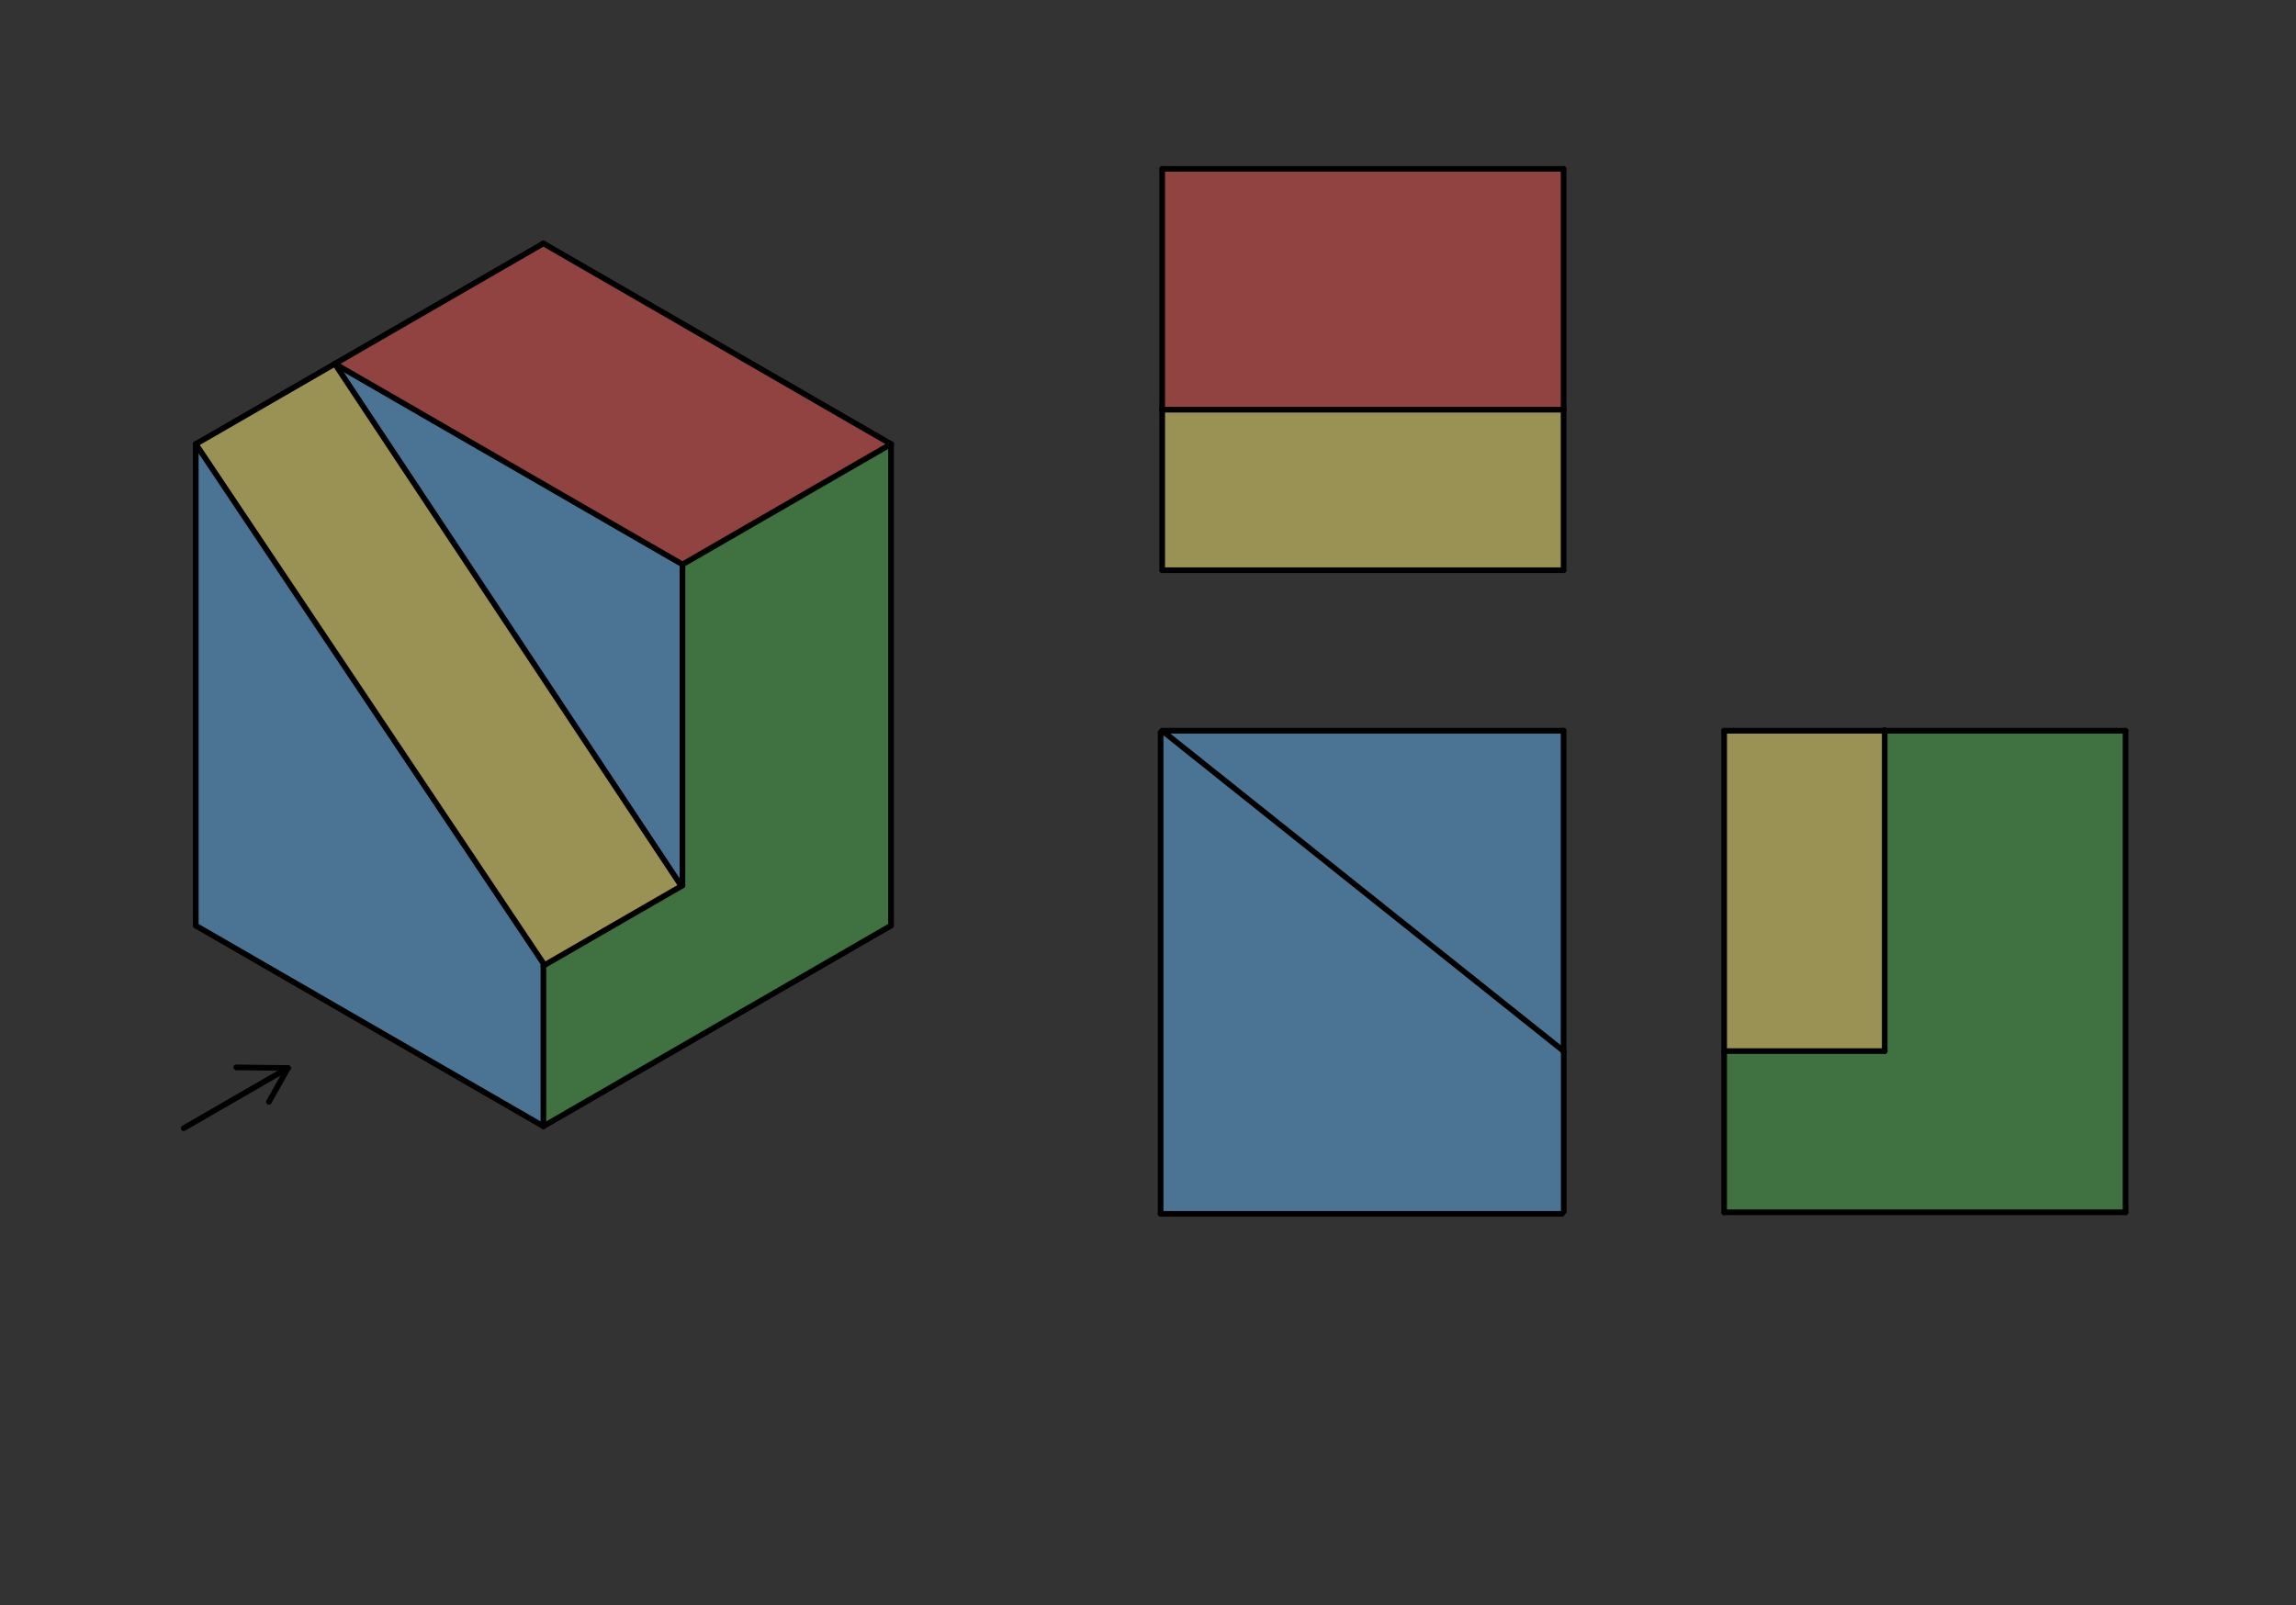
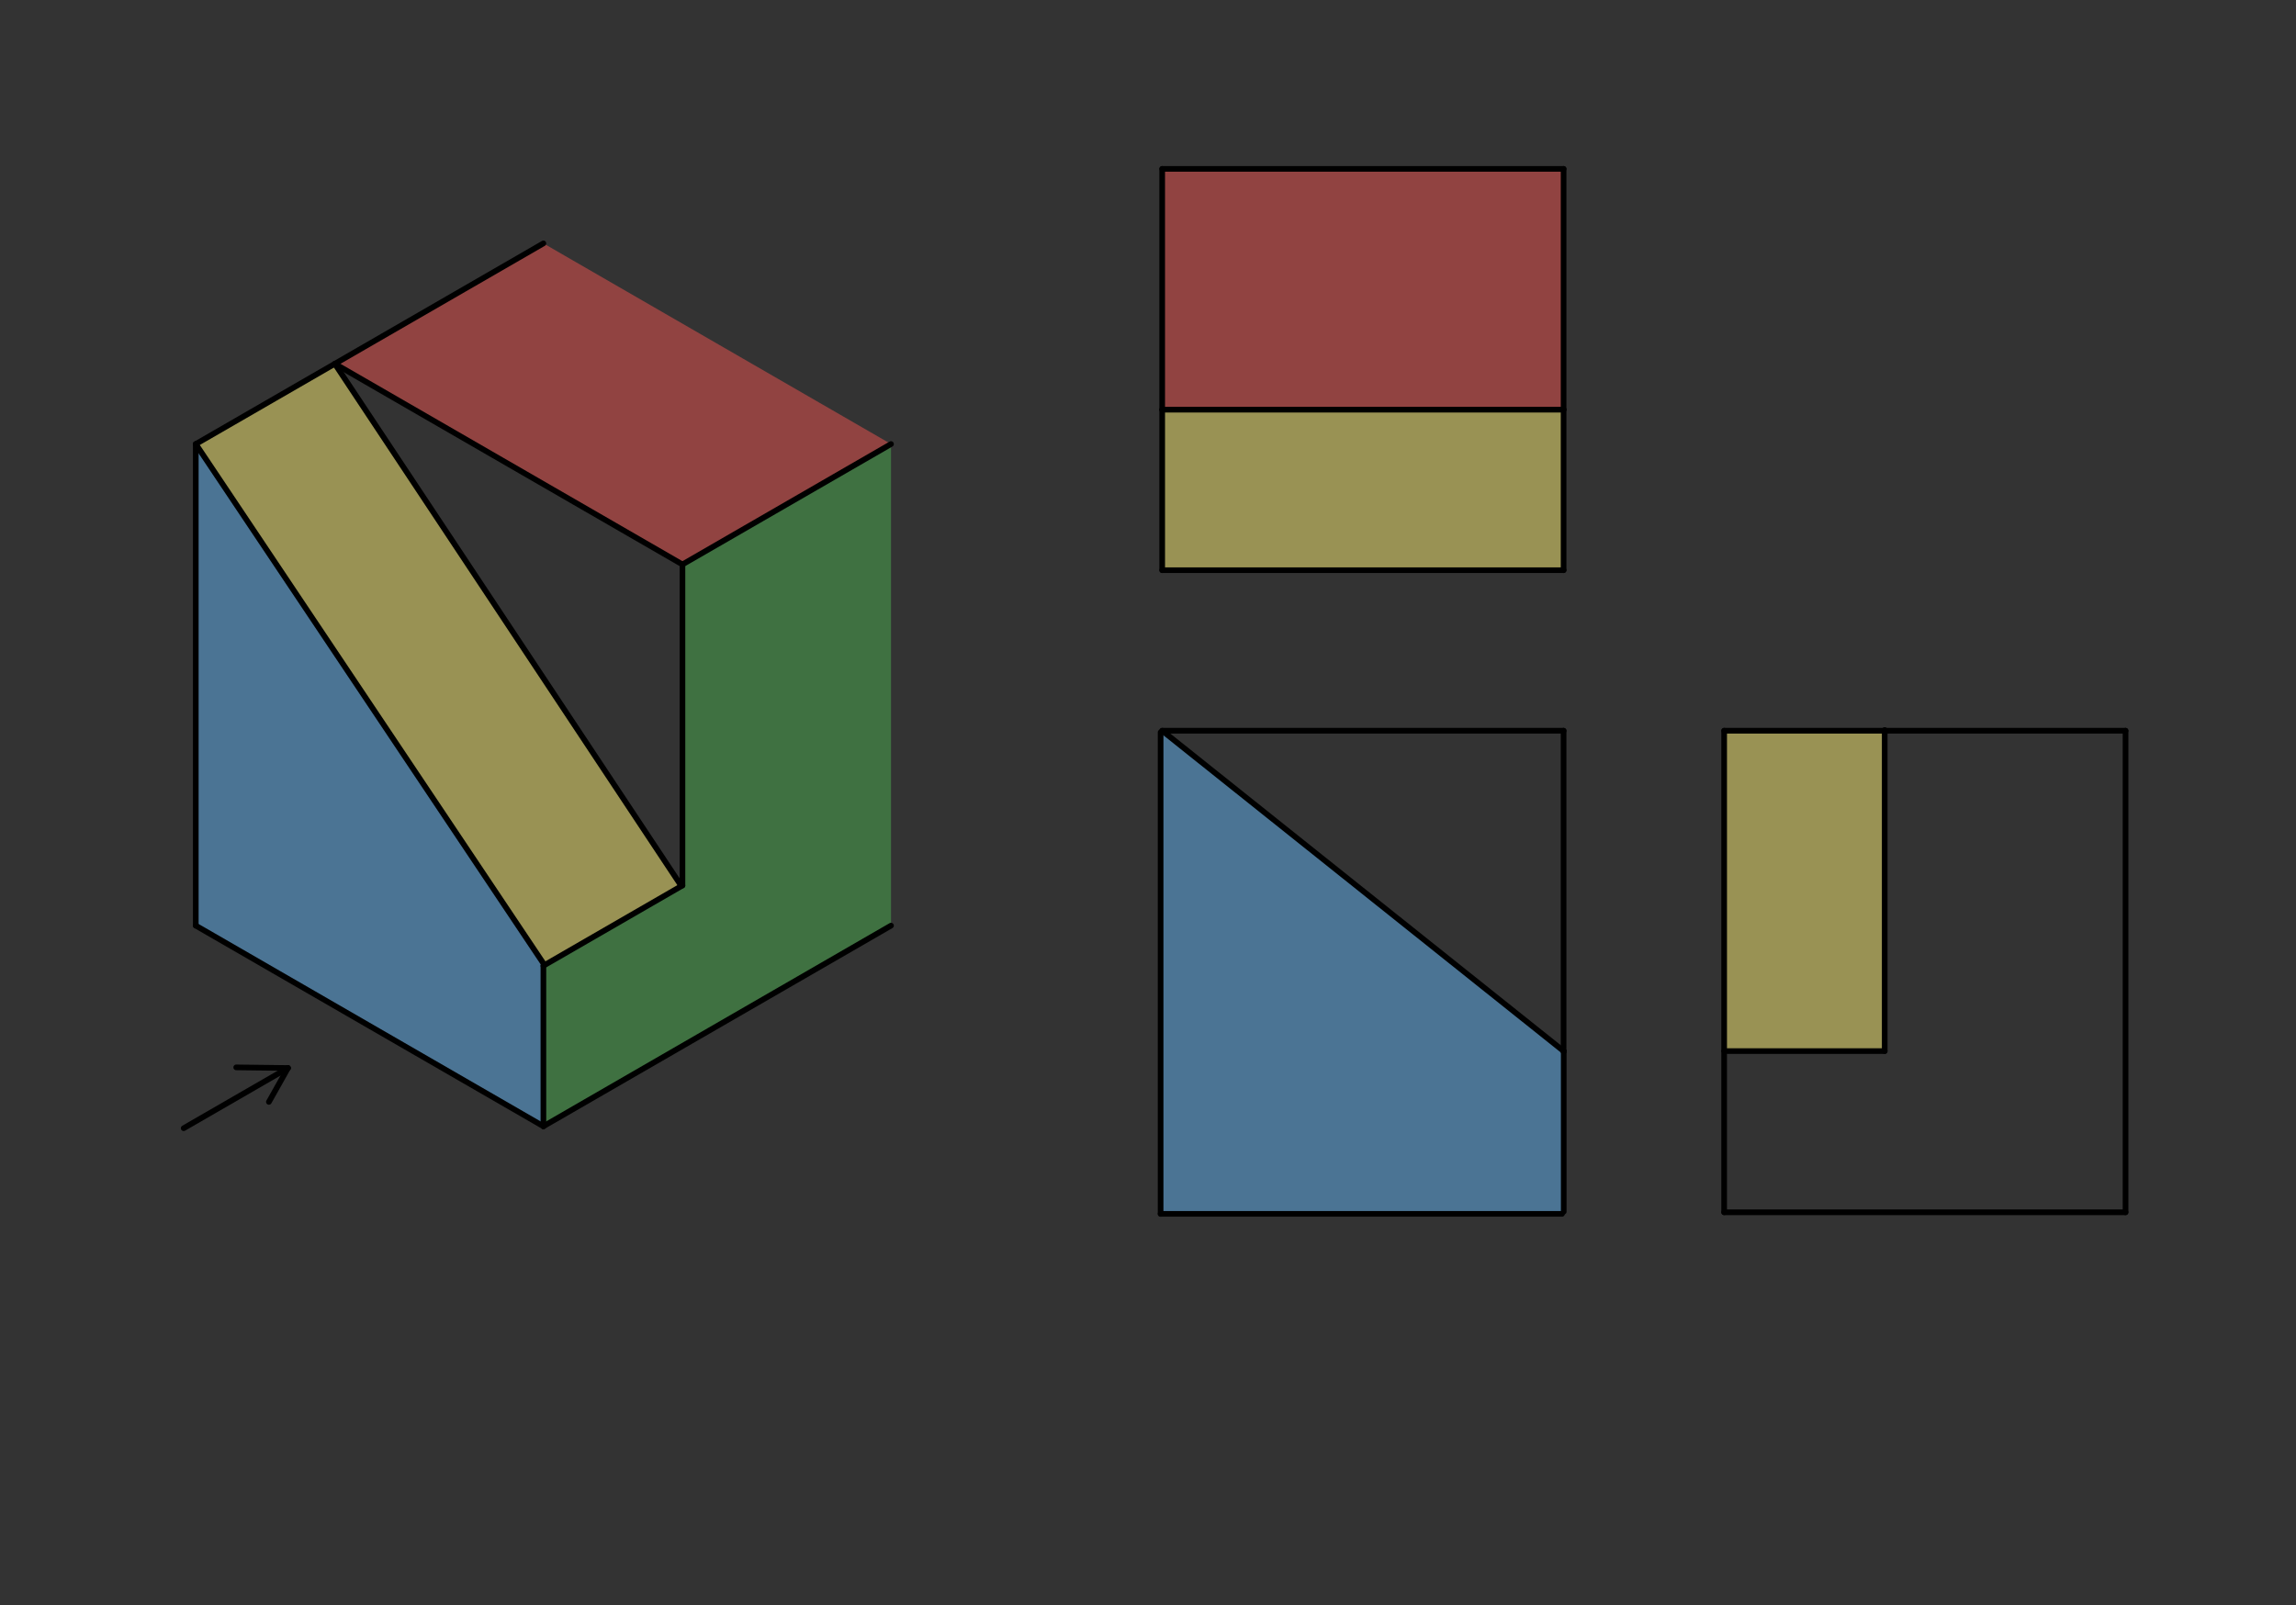
<svg xmlns="http://www.w3.org/2000/svg" class="svg--1it" height="100%" preserveAspectRatio="xMidYMid meet" viewBox="0 0 810.709 566.929" width="100%">
  <rect x="0" y="0" width="810.709" height="566.929" fill="#333333" stroke="none" />
  <defs>
    <marker id="marker-arrow" markerHeight="16" markerUnits="userSpaceOnUse" markerWidth="24" orient="auto-start-reverse" refX="24" refY="4" viewBox="0 0 24 8">
      <path d="M 0 0 L 24 4 L 0 8 z" stroke="inherit" />
    </marker>
  </defs>
  <g class="aux-layer--1FB" />
  <g class="main-layer--3Vd">
    <g class="element--2qn">
      <g fill="#64B5F6" opacity="0.5">
        <path d="M 69.128 156.827 L 69.128 326.906 L 191.872 397.772 L 192.094 340.582 L 192.094 340.582 Z" stroke="none" />
      </g>
    </g>
    <g class="element--2qn">
      <g fill="#64B5F6" opacity="0.5">
-         <path d="M 118.225 128.481 L 240.449 312.73 L 240.969 199.347 Z" stroke="none" />
-       </g>
+         </g>
    </g>
    <g class="element--2qn">
      <g fill="#64B5F6" opacity="0.5">
        <path d="M 410.366 258.071 L 409.806 428.706 L 552.147 427.947 L 552.098 371.215 L 552.098 371.215 Z" stroke="none" />
      </g>
    </g>
    <g class="element--2qn">
      <g fill="#64B5F6" opacity="0.5">
-         <path d="M 410.366 258.071 L 552.098 258.071 L 552.098 371.215 L 552.098 371.215 Z" stroke="none" />
-       </g>
+         </g>
    </g>
    <g class="element--2qn">
      <g fill="#FFF176" opacity="0.5">
        <path d="M 69.128 156.827 L 118.225 128.481 L 240.449 312.73 L 192.094 340.582 Z" stroke="none" />
      </g>
    </g>
    <g class="element--2qn">
      <g fill="#FFF176" opacity="0.5">
        <path d="M 410.366 144.685 L 552.098 144.685 L 552.098 201.378 L 410.366 201.378 Z" stroke="none" />
      </g>
    </g>
    <g class="element--2qn">
      <g fill="#EF5350" opacity="0.5">
        <path d="M 118.225 128.481 L 191.872 85.961 L 314.615 156.827 L 240.969 199.347 L 240.969 199.347 Z" stroke="none" />
      </g>
    </g>
    <g class="element--2qn">
      <g fill="#EF5350" opacity="0.5">
-         <path d="M 410.366 59.646 L 410.366 144.685 L 552.098 144.685 L 552.098 144.685 L 552.098 59.646 Z" stroke="none" />
+         <path d="M 410.366 59.646 L 410.366 144.685 L 552.098 144.685 L 552.098 59.646 Z" stroke="none" />
      </g>
    </g>
    <g class="element--2qn">
      <g fill="#4CAF50" opacity="0.5">
        <path d="M 240.449 312.73 L 192.094 340.582 L 191.872 397.772 L 314.615 326.906 L 314.615 156.827 L 240.969 199.347 L 240.969 199.347 Z" stroke="none" />
      </g>
    </g>
    <g class="element--2qn">
      <g fill="#4CAF50" opacity="0.5">
-         <path d="M 665.484 371.215 L 608.791 371.215 L 608.791 427.947 L 750.523 428.15 L 750.523 258.071 L 665.484 258.071 Z" stroke="none" />
-       </g>
+         </g>
    </g>
    <g class="element--2qn">
      <g fill="#FFF176" opacity="0.5">
        <path d="M 608.791 258.071 L 608.791 371.215 L 665.484 371.215 L 665.484 258.071 L 665.484 258.071 Z" stroke="none" />
      </g>
    </g>
    <g class="element--2qn">
      <line stroke="#000000" stroke-dasharray="none" stroke-linecap="round" stroke-width="2" x1="191.872" x2="314.615" y1="397.772" y2="326.906" />
    </g>
    <g class="element--2qn">
      <line stroke="#000000" stroke-dasharray="none" stroke-linecap="round" stroke-width="2" x1="191.872" x2="69.128" y1="397.772" y2="326.906" />
    </g>
    <g class="element--2qn">
-       <line stroke="#000000" stroke-dasharray="none" stroke-linecap="round" stroke-width="2" x1="314.615" x2="314.615" y1="326.906" y2="156.827" />
-     </g>
+       </g>
    <g class="element--2qn">
      <line stroke="#000000" stroke-dasharray="none" stroke-linecap="round" stroke-width="2" x1="69.128" x2="69.128" y1="326.906" y2="156.827" />
    </g>
    <g class="element--2qn">
      <line stroke="#000000" stroke-dasharray="none" stroke-linecap="round" stroke-width="2" x1="69.128" x2="191.872" y1="156.827" y2="85.961" />
    </g>
    <g class="element--2qn">
-       <line stroke="#000000" stroke-dasharray="none" stroke-linecap="round" stroke-width="2" x1="191.872" x2="314.615" y1="85.961" y2="156.827" />
-     </g>
+       </g>
    <g class="element--2qn">
      <line stroke="#000000" stroke-dasharray="none" stroke-linecap="round" stroke-width="2" x1="314.615" x2="240.969" y1="156.827" y2="199.347" />
    </g>
    <g class="element--2qn">
      <line stroke="#000000" stroke-dasharray="none" stroke-linecap="round" stroke-width="2" x1="240.969" x2="240.969" y1="199.347" y2="312.733" />
    </g>
    <g class="element--2qn">
      <line stroke="#000000" stroke-dasharray="none" stroke-linecap="round" stroke-width="2" x1="240.969" x2="191.872" y1="312.733" y2="341.079" />
    </g>
    <g class="element--2qn">
      <line stroke="#000000" stroke-dasharray="none" stroke-linecap="round" stroke-width="2" x1="191.872" x2="191.872" y1="397.772" y2="341.079" />
    </g>
    <g class="element--2qn">
      <line stroke="#000000" stroke-dasharray="none" stroke-linecap="round" stroke-width="2" x1="69.128" x2="192.094" y1="156.827" y2="340.582" />
    </g>
    <g class="element--2qn">
      <line stroke="#000000" stroke-dasharray="none" stroke-linecap="round" stroke-width="2" x1="240.969" x2="118.225" y1="199.347" y2="128.481" />
    </g>
    <g class="element--2qn">
      <line stroke="#000000" stroke-dasharray="none" stroke-linecap="round" stroke-width="2" x1="118.225" x2="240.449" y1="128.481" y2="312.73" />
    </g>
    <g class="element--2qn">
      <line stroke="#000000" stroke-dasharray="none" stroke-linecap="round" stroke-width="2" x1="101.677" x2="64.854" y1="377.199" y2="398.459" />
    </g>
    <g class="element--2qn">
      <line stroke="#000000" stroke-dasharray="none" stroke-linecap="round" stroke-width="2" x1="101.677" x2="94.947" y1="377.199" y2="389.164" />
    </g>
    <g class="element--2qn">
      <line stroke="#000000" stroke-dasharray="none" stroke-linecap="round" stroke-width="2" x1="101.677" x2="83.406" y1="377.199" y2="376.972" />
    </g>
    <g class="element--2qn">
      <line stroke="#000000" stroke-dasharray="none" stroke-linecap="round" stroke-width="2" x1="410.366" x2="552.098" y1="258.071" y2="258.071" />
    </g>
    <g class="element--2qn">
      <line stroke="#000000" stroke-dasharray="none" stroke-linecap="round" stroke-width="2" x1="410.366" x2="552.147" y1="258.071" y2="371.254" />
    </g>
    <g class="element--2qn">
      <line stroke="#000000" stroke-dasharray="none" stroke-linecap="round" stroke-width="2" x1="409.806" x2="551.538" y1="428.706" y2="428.706" />
    </g>
    <g class="element--2qn">
      <line stroke="#000000" stroke-dasharray="none" stroke-linecap="round" stroke-width="2" x1="552.147" x2="552.147" y1="371.254" y2="427.947" />
    </g>
    <g class="element--2qn">
      <line stroke="#000000" stroke-dasharray="none" stroke-linecap="round" stroke-width="2" x1="552.098" x2="552.098" y1="258.071" y2="371.457" />
    </g>
    <g class="element--2qn">
      <line stroke="#000000" stroke-dasharray="none" stroke-linecap="round" stroke-width="2" x1="410.366" x2="552.098" y1="201.378" y2="201.378" />
    </g>
    <g class="element--2qn">
      <line stroke="#000000" stroke-dasharray="none" stroke-linecap="round" stroke-width="2" x1="552.098" x2="552.098" y1="201.378" y2="144.685" />
    </g>
    <g class="element--2qn">
      <line stroke="#000000" stroke-dasharray="none" stroke-linecap="round" stroke-width="2" x1="410.366" x2="552.098" y1="144.685" y2="144.685" />
    </g>
    <g class="element--2qn">
      <line stroke="#000000" stroke-dasharray="none" stroke-linecap="round" stroke-width="2" x1="409.806" x2="409.806" y1="428.706" y2="258.627" />
    </g>
    <g class="element--2qn">
      <line stroke="#000000" stroke-dasharray="none" stroke-linecap="round" stroke-width="2" x1="410.366" x2="410.366" y1="144.685" y2="59.646" />
    </g>
    <g class="element--2qn">
      <line stroke="#000000" stroke-dasharray="none" stroke-linecap="round" stroke-width="2" x1="552.098" x2="552.098" y1="144.685" y2="59.646" />
    </g>
    <g class="element--2qn">
      <line stroke="#000000" stroke-dasharray="none" stroke-linecap="round" stroke-width="2" x1="410.366" x2="552.098" y1="59.646" y2="59.646" />
    </g>
    <g class="element--2qn">
      <line stroke="#000000" stroke-dasharray="none" stroke-linecap="round" stroke-width="2" x1="750.523" x2="750.523" y1="258.071" y2="428.15" />
    </g>
    <g class="element--2qn">
      <line stroke="#000000" stroke-dasharray="none" stroke-linecap="round" stroke-width="2" x1="750.523" x2="608.791" y1="428.15" y2="428.15" />
    </g>
    <g class="element--2qn">
      <line stroke="#000000" stroke-dasharray="none" stroke-linecap="round" stroke-width="2" x1="608.791" x2="608.791" y1="428.15" y2="258.071" />
    </g>
    <g class="element--2qn">
      <line stroke="#000000" stroke-dasharray="none" stroke-linecap="round" stroke-width="2" x1="608.791" x2="750.523" y1="258.071" y2="258.071" />
    </g>
    <g class="element--2qn">
      <line stroke="#000000" stroke-dasharray="none" stroke-linecap="round" stroke-width="2" x1="608.791" x2="665.484" y1="371.215" y2="371.215" />
    </g>
    <g class="element--2qn">
      <line stroke="#000000" stroke-dasharray="none" stroke-linecap="round" stroke-width="2" x1="665.484" x2="665.484" y1="371.215" y2="257.829" />
    </g>
    <g class="element--2qn">
      <line stroke="#000000" stroke-dasharray="none" stroke-linecap="round" stroke-width="2" x1="410.366" x2="410.366" y1="144.685" y2="201.378" />
    </g>
  </g>
  <g class="snaps-layer--2PT" />
  <g class="temp-layer--rAP" />
</svg>